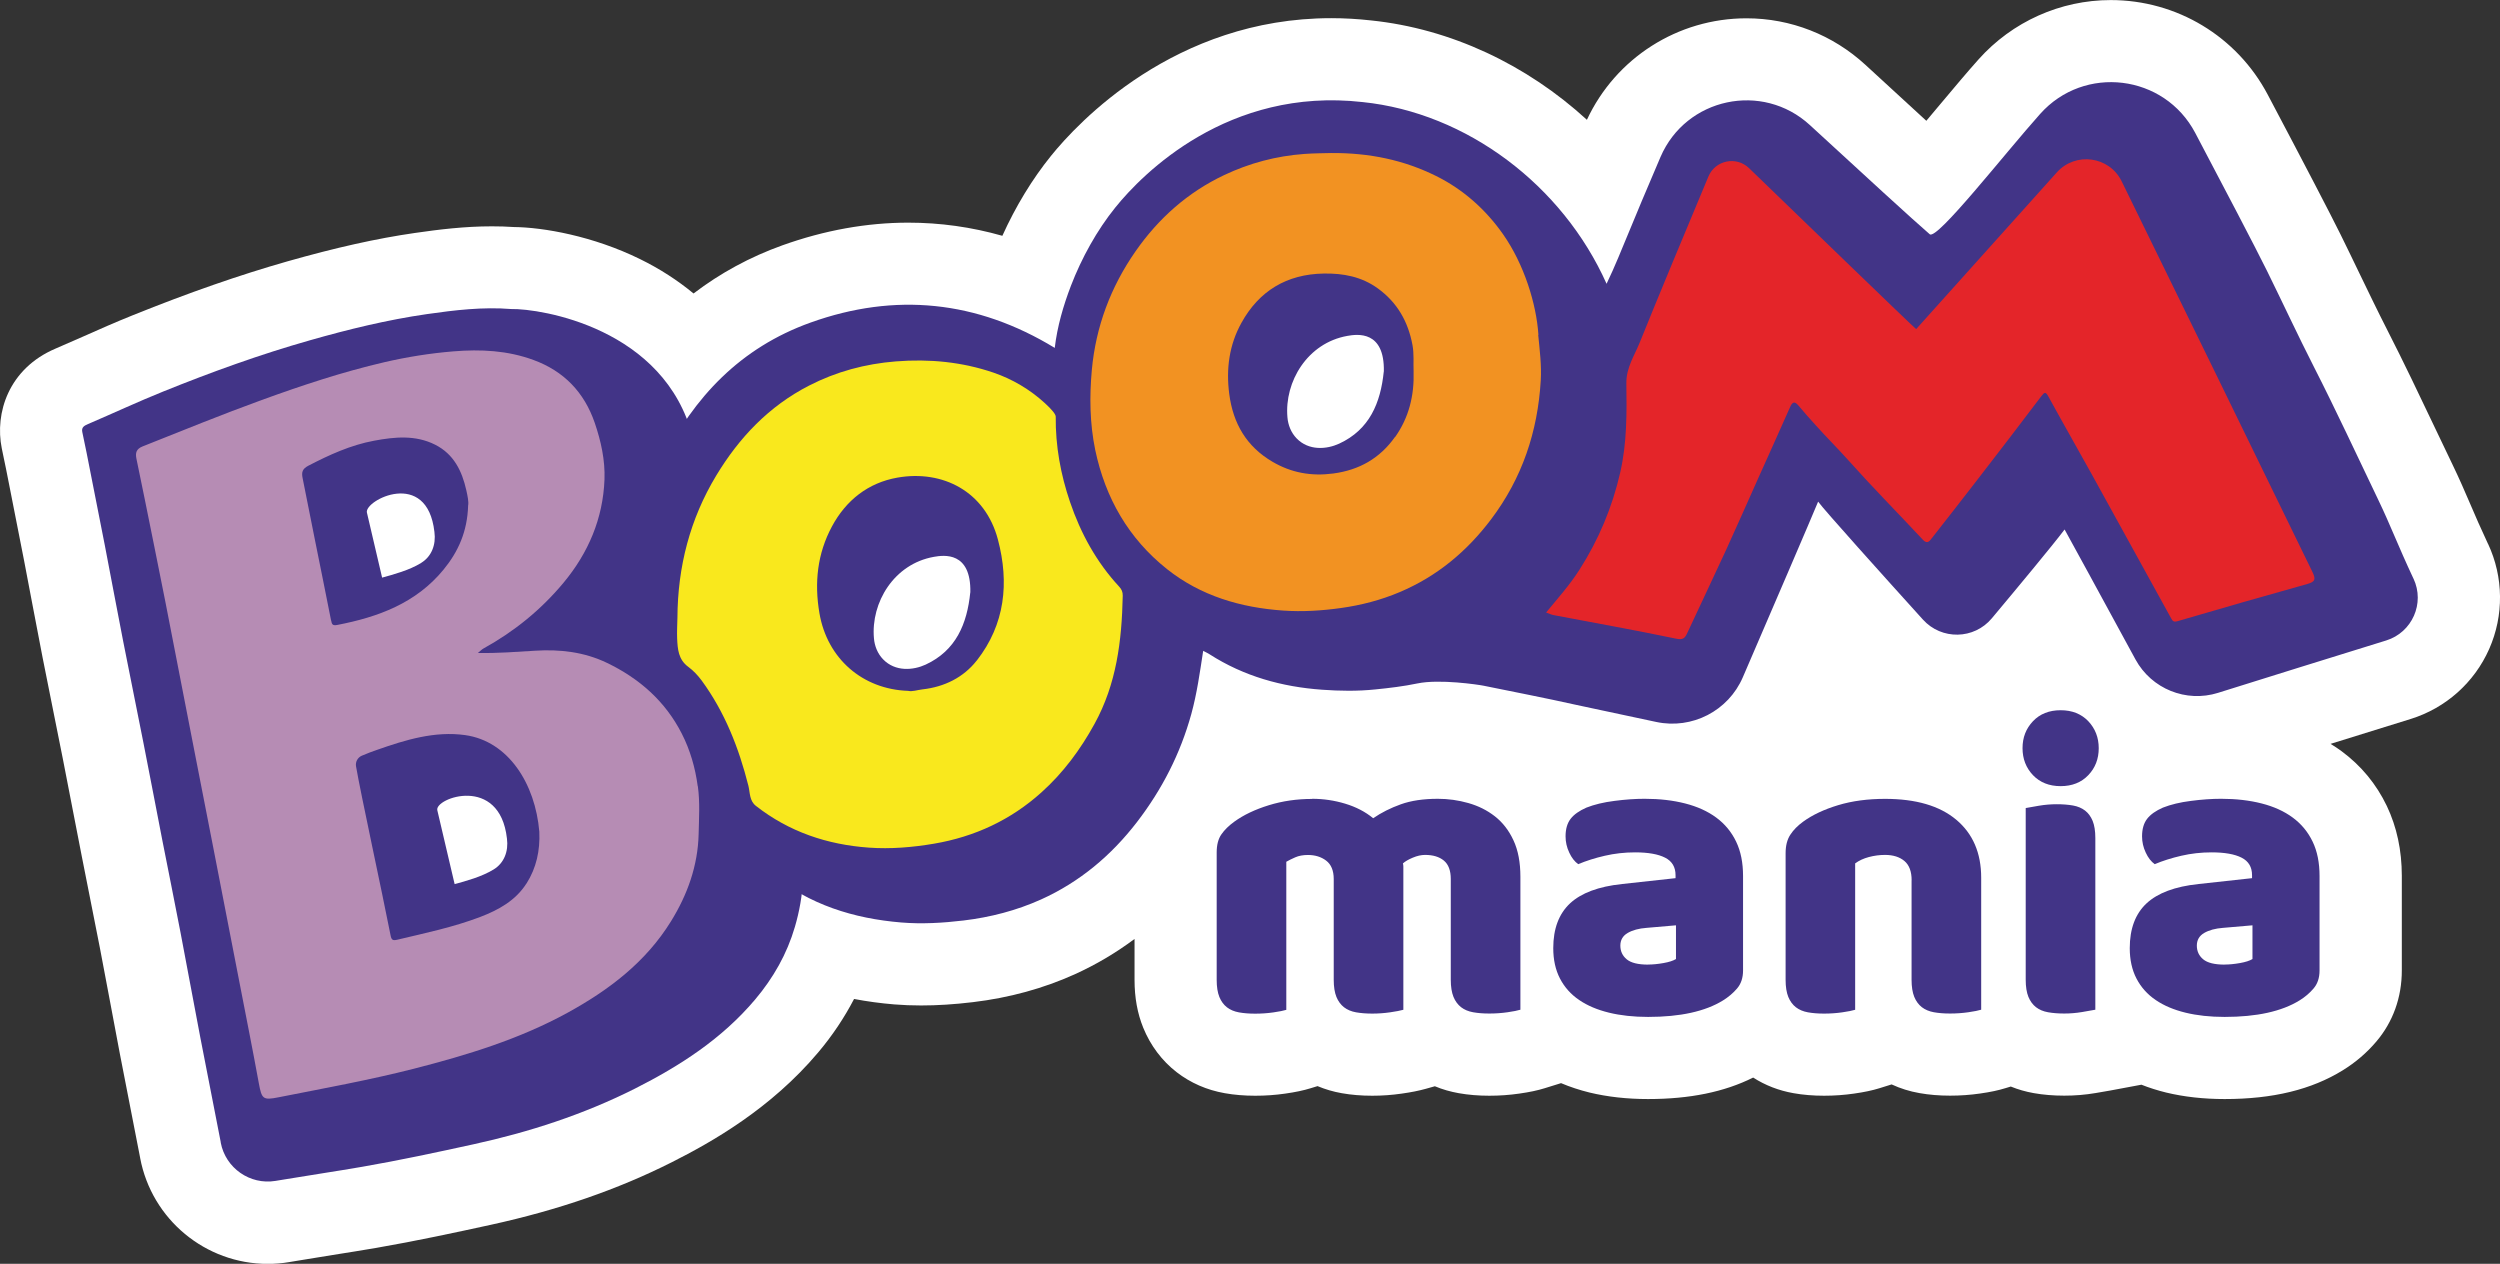
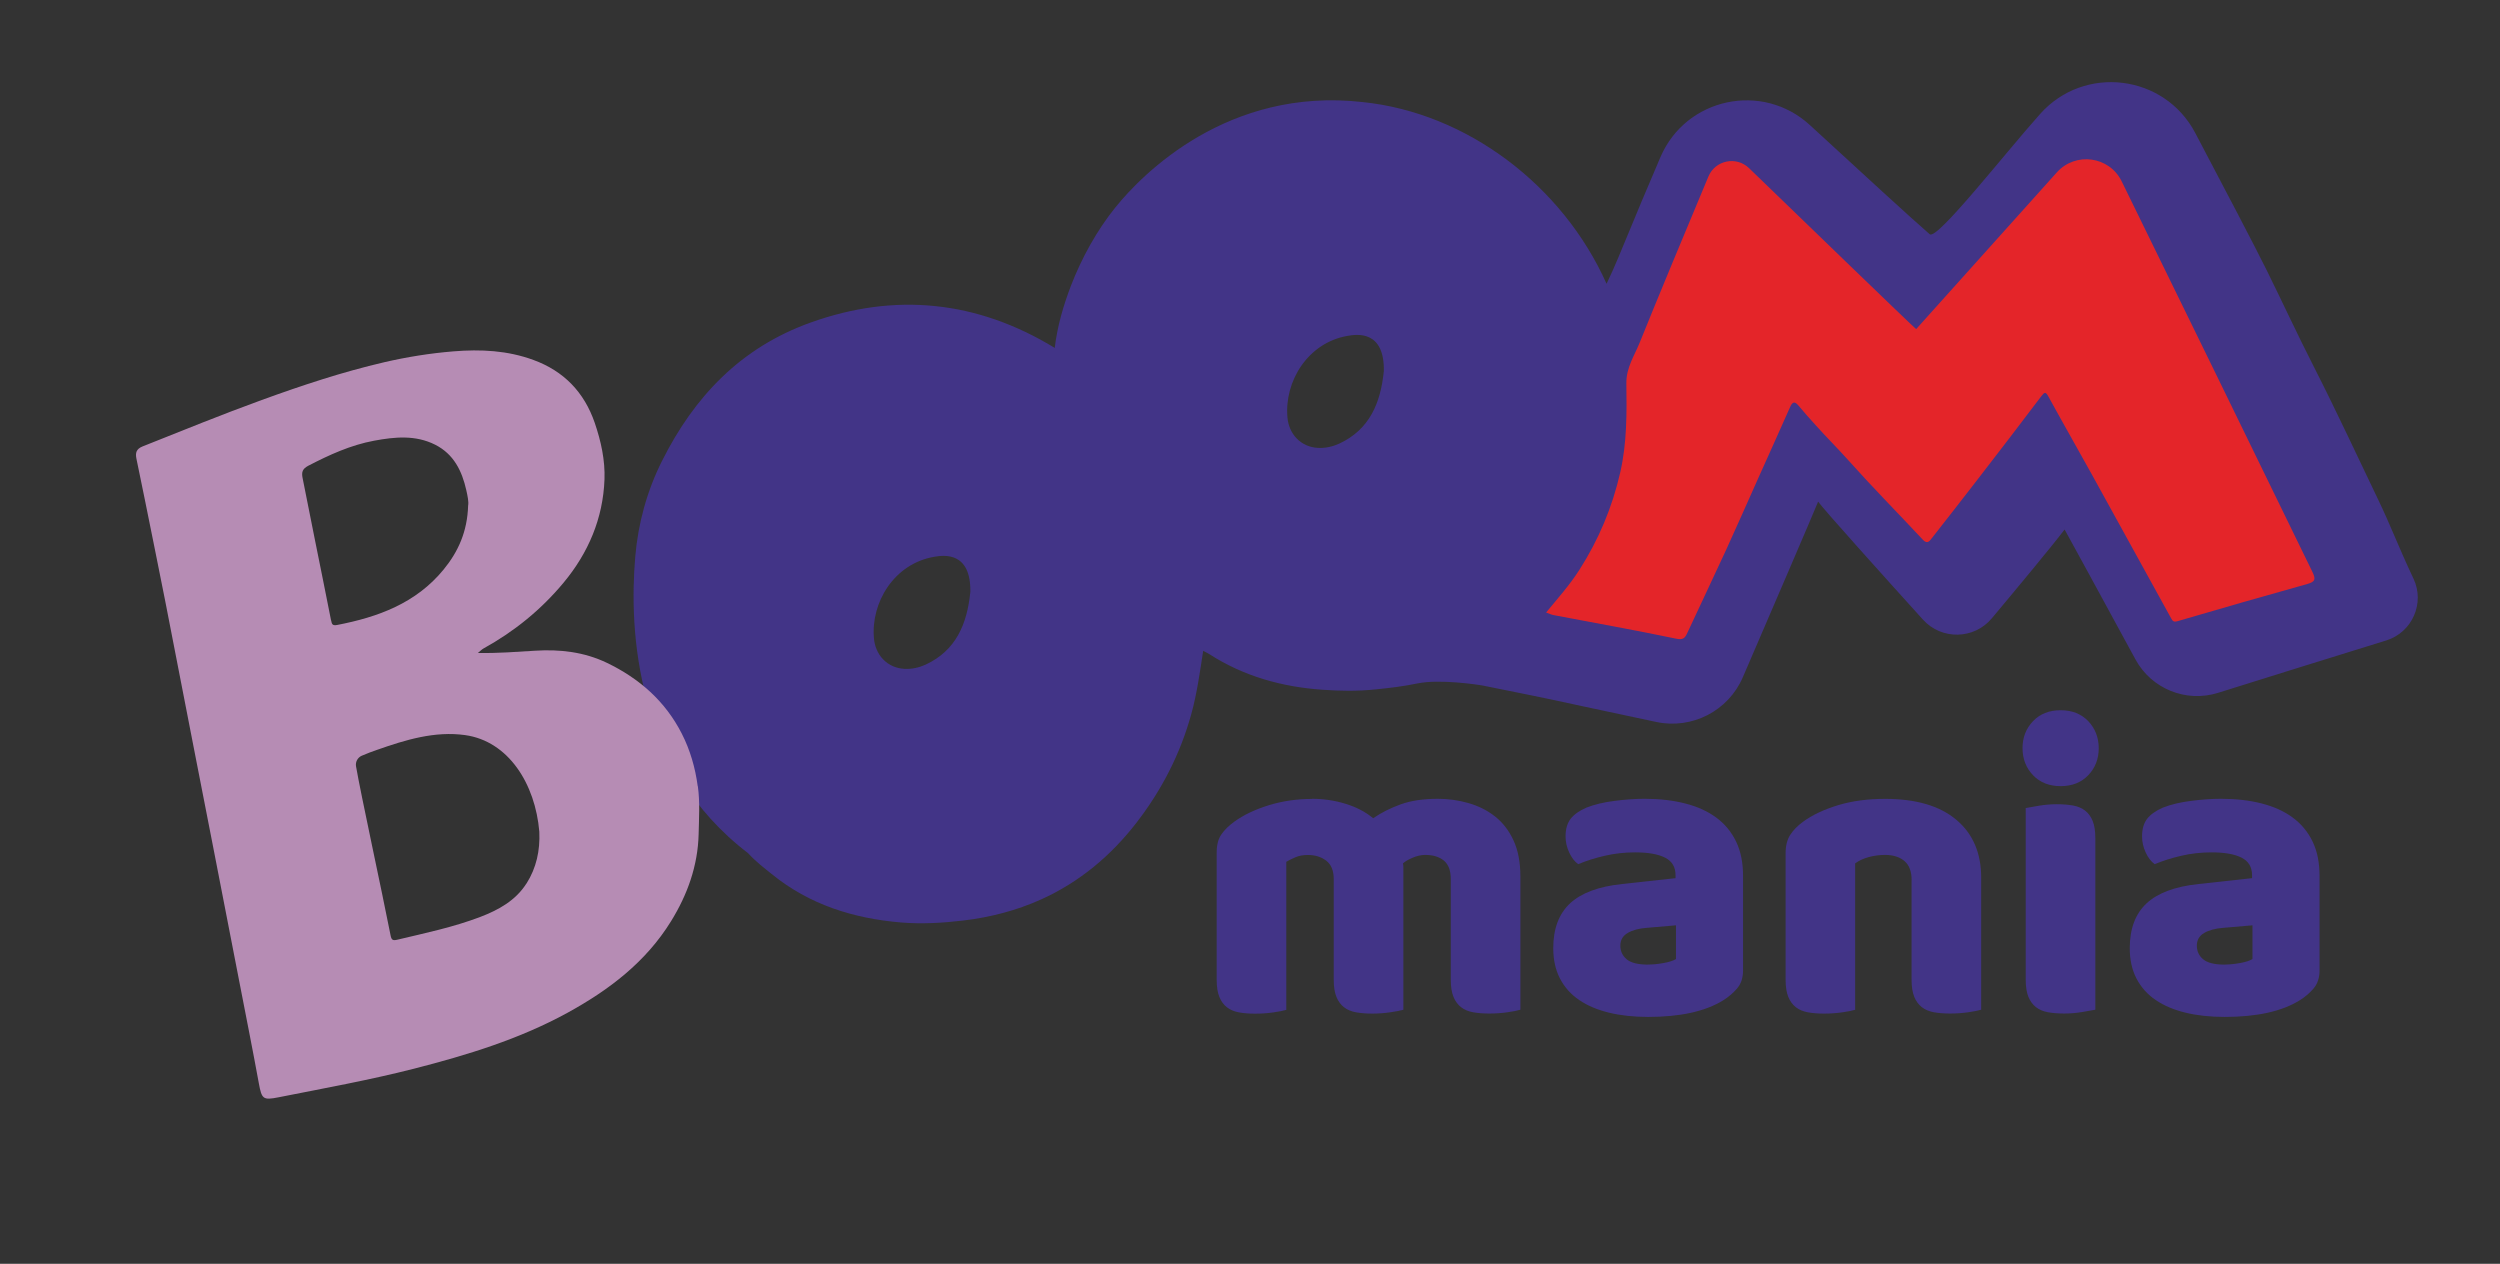
<svg xmlns="http://www.w3.org/2000/svg" id="Layer_2" data-name="Layer 2" viewBox="0 0 353.69 178.8">
  <rect x="0" y="0" width="353.69" height="178.8" fill="#333333" stroke="none" />
  <defs>
    <style>
      .cls-1 {
        fill: #423487;
      }

      .cls-2 {
        fill: #f29222;
      }

      .cls-3 {
        fill: #fff;
      }

      .cls-4 {
        fill: #e42529;
      }

      .cls-5 {
        fill: #b68cb4;
      }

      .cls-6 {
        fill: #f9e81d;
      }
    </style>
  </defs>
  <g id="Layer_1-2" data-name="Layer 1">
    <g>
-       <path class="cls-3" d="M351.99,76.94c-1.06-2.26-1.81-4-2.53-5.68-.78-1.81-1.52-3.53-2.51-5.58-.84-1.74-1.67-3.48-2.5-5.23-2.15-4.52-4.37-9.19-6.72-13.79-1.32-2.58-2.56-5.17-3.89-7.91-.9-1.87-1.8-3.74-2.72-5.6-1.47-2.97-4.93-9.62-10.29-19.76-4.36-8.25-12.87-13.38-22.21-13.38-7.13,0-13.94,3.06-18.7,8.39-1.6,1.79-3.5,4.05-5.51,6.45-.56.67-1.2,1.43-1.88,2.24-2.23-2.04-5.04-4.62-8.62-7.92-4.61-4.24-10.58-6.58-16.82-6.58-9.72,0-18.5,5.61-22.58,14.36-8.5-7.79-19.25-12.89-30.54-14.06-1.88-.21-3.77-.32-5.63-.32-22.18,0-35.94,14.89-39.63,19.46-2.68,3.31-5.03,7.19-6.9,11.33-4.36-1.24-8.8-1.86-13.31-1.86-5.88,0-11.86,1.08-17.79,3.2-4.6,1.65-8.8,3.93-12.59,6.82-2.24-1.85-4.75-3.48-7.54-4.85-6.68-3.29-13.74-4.51-17.88-4.55-1.01-.07-2.06-.1-3.12-.1-3.84,0-7.51.45-10.89.94-5.4.78-11.14,2.06-18.04,4.02-6.74,1.92-13.9,4.41-21.89,7.63-2.44.98-4.79,2.02-7.06,3.03-1.29.57-2.58,1.14-3.87,1.69C1.21,52.16-.76,58.45.25,63.42c.1.48.2.97.3,1.46.1.48.2.96.3,1.44l.49,2.48c.7,3.53,1.4,7.05,2.08,10.58.39,2.01.77,4.03,1.15,6.05.48,2.52.96,5.05,1.45,7.57.51,2.59,1.03,5.17,1.55,7.76.45,2.21.89,4.43,1.33,6.65.5,2.52.99,5.05,1.47,7.57.4,2.08.8,4.15,1.21,6.22.36,1.82.72,3.64,1.08,5.46.5,2.5.99,4.99,1.48,7.49.48,2.5.95,5.01,1.42,7.51.46,2.46.92,4.92,1.39,7.39.48,2.51.98,5.02,1.47,7.54.47,2.41.95,4.82,1.41,7.23v.02c1.64,8.68,9.24,14.97,18.06,14.97h0c1,0,2.01-.08,3-.25l1.27-.21c1.64-.28,3.28-.54,4.91-.8,2.02-.32,4.11-.65,6.2-1.01,5.61-.97,11.07-2.15,16.17-3.26,9.57-2.1,17.94-4.99,25.6-8.85,5.68-2.86,14.01-7.58,20.7-15.52,2.02-2.39,3.71-4.93,5.09-7.58,1.84.35,3.74.61,5.69.77,1.23.1,2.5.15,3.79.15,2.28,0,4.68-.15,7.34-.47,5.13-.61,9.97-1.94,14.4-3.94,3-1.36,5.82-3.03,8.46-5v5.77c0,2.54.41,4.77,1.23,6.79,1.02,2.51,2.66,4.69,4.73,6.29,1.97,1.52,4.26,2.52,6.8,2.97,1.34.24,2.79.36,4.32.36,1.44,0,2.86-.1,4.23-.3,1.48-.21,2.6-.45,3.6-.76l.98-.3c1.08.45,2.22.79,3.42,1,1.34.24,2.79.36,4.32.36,1.4,0,2.8-.1,4.17-.3,1.36-.19,2.43-.41,3.37-.67l1.32-.37c1.07.45,2.2.77,3.38.98,1.34.24,2.79.36,4.32.36,1.44,0,2.86-.1,4.23-.3,1.49-.21,2.6-.45,3.6-.76l2.32-.72c1.28.54,2.62.98,4.04,1.33,2.53.61,5.31.92,8.27.92,5.9,0,10.79-1,14.87-3.04,1.71,1.1,3.62,1.84,5.71,2.21,1.34.24,2.79.36,4.32.36,1.44,0,2.86-.1,4.23-.3,1.48-.21,2.6-.45,3.6-.76l1.73-.54c1.23.57,2.55.99,3.95,1.23,1.34.24,2.79.36,4.32.36,1.44,0,2.86-.1,4.23-.3,1.49-.21,2.6-.45,3.6-.76l.76-.23c1.03.42,2.11.73,3.24.93,1.34.24,2.79.36,4.32.36s2.98-.12,4.45-.37c.92-.15,1.61-.28,2.08-.36l4.39-.82c1.11.44,2.28.81,3.5,1.11,2.53.61,5.31.92,8.27.92,6.82,0,12.29-1.33,16.72-4.07,1.8-1.11,3.39-2.47,4.73-4.05,2.37-2.78,3.62-6.26,3.62-10.08v-13.37c0-3.61-.71-6.93-2.12-9.89-1.49-3.11-3.64-5.71-6.4-7.75-.5-.37-1.02-.71-1.56-1.04,3.98-1.24,8.05-2.5,11.33-3.52,4.96-1.54,9.01-5.15,11.11-9.9,2.1-4.75,2.04-10.18-.16-14.88" />
-       <path class="cls-1" d="M93.52,88.58s3.97-4.5,5.23-13.6c.26-4.58.22-8.85-.73-13.06-3.93-15.54-21.56-18.28-25.71-18.2-3.98-.32-7.96.15-11.92.72-5.61.81-11.09,2.15-16.53,3.7-7.05,2-13.93,4.49-20.72,7.23-3.6,1.45-7.13,3.1-10.7,4.63-.54.23-.93.46-.8,1.11.2.98.42,1.96.61,2.94.86,4.37,1.73,8.73,2.58,13.1.88,4.53,1.71,9.07,2.6,13.59.94,4.8,1.93,9.59,2.87,14.39.91,4.6,1.78,9.21,2.68,13.82.85,4.33,1.73,8.65,2.56,12.98.95,4.96,1.86,9.94,2.81,14.9.95,4.92,1.93,9.84,2.88,14.76v.07c.69,3.6,4.13,6,7.74,5.41l1.22-.2c3.68-.62,7.39-1.16,11.07-1.8,5.25-.91,10.47-2.03,15.68-3.17,7.92-1.73,15.58-4.21,22.86-7.87,6.42-3.24,12.36-7.08,17.04-12.63,2.56-3.04,4.5-6.43,5.62-10.27.64-2.19,1.05-4.42,1.15-6.87,0,0,3.06-27.01-20.11-35.68M59.59,79.64c-1.71,1.05-3.95,1.64-5.53,2.08-.88-3.75-1.28-5.48-2.15-9.2-.41-1.73,8.52-6.32,9.55,2.73.25,1.85-.43,3.5-1.87,4.38M69.85,123c-1.71,1.05-3.95,1.65-5.53,2.08-.88-3.75-1.57-6.74-2.45-10.45-.41-1.73,8.82-5.06,9.85,3.99.25,1.85-.43,3.5-1.87,4.38" />
      <path class="cls-1" d="M341.45,81.87c-2.28-4.87-3.22-7.49-4.98-11.15-3.01-6.27-5.93-12.58-9.09-18.78-2.3-4.51-4.43-9.11-6.67-13.65-1.7-3.44-6.03-11.69-10.14-19.49-4.38-8.3-15.7-9.68-21.94-2.68-5.06,5.66-14.59,17.9-15.62,17.02-1.97-1.68-9.73-8.79-16.95-15.44-6.72-6.18-17.53-3.88-21.14,4.51-2.33,5.42-3.24,7.66-4.45,10.57-1.02,2.44-1.99,4.91-3.18,7.37-6.22-13.94-19.8-24.2-34.52-25.71-19.02-2.15-31.14,10.15-34.96,14.89-2.64,3.27-4.79,7.18-6.3,11.1-1.08,2.83-1.93,5.74-2.29,8.79-11.02-6.72-22.61-7.86-34.53-3.59-9.97,3.57-16.51,10.56-21.03,19.58-2.13,4.24-3.39,8.85-3.79,13.58-.89,10.47.03,29.75,15.97,41.92,1.09,1.2,2.23,2.05,3.33,2.94,5.34,4.35,11.6,6.3,18.33,6.86,2.93.24,5.87.07,8.81-.28,3.82-.46,7.49-1.41,10.98-2.98,5.47-2.47,9.95-6.24,13.58-10.97,3.52-4.58,6.12-9.64,7.67-15.26.8-2.91,1.21-5.88,1.68-8.94.36.19.65.32.91.49,4.85,3.11,10.24,4.61,15.92,5.01,2.48.18,4.99.22,7.5-.04,2.01-.2,4.01-.44,5.98-.85,3.11-.65,8.61.17,9.35.32,4.37.89,8.75,1.74,13.1,2.71l11.34,2.42c5.07,1.08,10.2-1.57,12.25-6.33,3.91-9.07,9.78-22.71,10.65-24.84.83,1.16,9.24,10.51,14.83,16.69,2.63,2.91,7.23,2.83,9.75-.19,3.75-4.48,8.6-10.32,10.29-12.56.35.6,5.41,9.9,10.03,18.39,2.27,4.16,7.16,6.14,11.68,4.72,5.62-1.77,16.59-5.18,23.79-7.41,3.67-1.14,5.5-5.26,3.86-8.75M137.27,83.82c-.45,4.42-2,8.21-6.32,10.21-1.74.8-4.29,1.04-6.02-.76-.77-.8-1.2-1.87-1.29-2.98-.44-5.04,2.83-10.51,8.48-11.51,1.41-.25,5.28-.79,5.16,5.04M195.77,52.57c-.45,4.42-2,8.21-6.32,10.2-1.74.8-4.29,1.04-6.02-.76-.77-.8-1.2-1.87-1.29-2.98-.44-5.03,2.83-10.51,8.48-11.51,1.41-.25,5.28-.79,5.16,5.04" />
      <path class="cls-4" d="M218.75,86.64c1.64-1.99,3.33-3.88,4.7-6.03,2.73-4.27,4.65-8.84,5.78-13.8.95-4.17.92-8.37.86-12.57-.03-2.24,1.15-3.93,1.9-5.8,2.25-5.6,6.98-16.96,9.71-23.47.97-2.31,3.95-2.92,5.75-1.18,7.39,7.14,22.89,22.15,23.64,22.77,6.61-7.36,13.23-14.73,19.9-22.17,2.65-2.95,7.44-2.29,9.18,1.27,6.57,13.41,20.17,41.23,26.96,55.21.5,1.04.48,1.42-.7,1.75-6.13,1.71-12.25,3.47-18.36,5.26-.56.16-.69-.02-.91-.41-3.71-6.76-7.43-13.51-11.16-20.25-2.04-3.69-4.14-7.35-6.16-11.05-.43-.79-.57-.74-1.08-.07-3.01,3.99-6.06,7.95-9.11,11.9-2.14,2.78-4.31,5.54-6.47,8.3-.37.48-.68.55-1.16.04-3.51-3.76-7.13-7.42-10.55-11.25-1.51-1.69-3.11-3.27-4.61-4.95-.82-.91-1.64-1.82-2.42-2.76-.57-.69-.88-.49-1.19.22-1.49,3.37-3.01,6.73-4.52,10.09-1.51,3.36-2.98,6.74-4.52,10.09-1.81,3.94-3.68,7.84-5.5,11.77-.35.76-.61,1.01-1.61.8-5.75-1.2-11.54-2.23-17.31-3.33-.34-.06-.65-.23-1.06-.37" />
-       <path class="cls-6" d="M158.32,82.98c-3.21-3.47-5.43-7.53-6.94-11.97-1.33-3.9-2.06-7.93-2.02-12.07,0-.31-.49-.95-1.54-1.91-2.11-1.93-4.59-3.4-7.29-4.32-4.41-1.5-9.01-1.96-13.8-1.58-4.34.35-8.4,1.44-12.26,3.42-5.68,2.91-9.89,7.35-13.14,12.73-3.72,6.16-5.45,12.91-5.49,20.1-.02.99-.08,1.98-.04,2.97.07,1.49.17,2.96,1.57,3.99.72.53,1.37,1.22,1.9,1.94,3.28,4.48,5.26,9.54,6.61,14.89.24.97.13,2.12,1.07,2.85,4.69,3.67,10.09,5.48,15.97,5.9,3.09.22,6.17-.04,9.23-.56,5.75-.98,10.84-3.35,15.17-7.24,3.09-2.77,5.54-6.08,7.53-9.71,3.1-5.63,3.86-11.71,3.99-18.13.01-.54-.16-.91-.51-1.29M138.2,93.43c-1.88,2.41-4.58,3.75-7.69,4.1-.72.08-1.43.35-2.04.21-6.42-.22-11.44-4.54-12.54-10.99-.74-4.32-.29-8.44,1.77-12.27,1.98-3.69,5.11-6.18,9.27-6.91,6.38-1.12,12.41,1.94,14.21,8.76,1.62,6.13,1.01,11.99-2.98,17.11" />
-       <path class="cls-2" d="M217.65,47.37c-.29-4.38-2.02-9.98-5.01-14.24-2.46-3.5-5.62-6.32-9.46-8.23-4.54-2.25-9.41-3.29-14.88-3.25-1.01.03-2.39.03-3.78.13-3.98.29-7.76,1.3-11.33,2.99-5.15,2.44-9.29,6.12-12.55,10.8-3.51,5.04-5.61,10.66-6.17,16.75-.34,3.76-.3,7.57.48,11.34,1.43,6.81,4.72,12.53,10.15,16.85,4.77,3.79,10.41,5.45,16.43,5.87,2.74.19,5.47.02,8.18-.36,2.86-.4,5.64-1.12,8.31-2.25,5.27-2.23,9.47-5.72,12.92-10.28,4.42-5.85,6.61-12.43,7.04-19.66.13-2.16-.15-4.3-.36-6.45M197.35,61.83c-2.14,3.01-5.04,4.67-8.73,5.16-3.1.41-5.93-.1-8.59-1.66-3.67-2.15-5.57-5.39-6.12-9.58-.47-3.57,0-6.97,1.72-10.07,2.49-4.51,6.4-6.89,11.64-6.98,2.77-.05,5.37.44,7.67,2.11,2.74,1.99,4.27,4.68,4.89,7.99.24,1.27.11,2.52.16,3.78.1,3.36-.65,6.48-2.62,9.26" />
      <path class="cls-5" d="M98.71,111.22c-.35-2.61-1.07-5.11-2.26-7.44-2.33-4.57-5.99-7.79-10.58-10-3.23-1.55-6.65-1.94-10.16-1.72-2.64.16-5.26.37-8.1.32.37-.3.56-.51.8-.64,4.35-2.4,8.14-5.48,11.31-9.29,3.52-4.23,5.59-9.1,5.8-14.61.1-2.73-.49-5.42-1.38-8.02-1.49-4.34-4.38-7.32-8.66-8.89-3.67-1.35-7.45-1.54-11.34-1.22-3.3.27-6.55.79-9.75,1.53-5.91,1.37-11.66,3.28-17.36,5.35-5.66,2.06-11.24,4.33-16.84,6.56-.93.37-1.05.93-.89,1.74.4,1.95.8,3.9,1.2,5.84.96,4.78,1.94,9.55,2.88,14.33,1.37,6.97,2.72,13.94,4.07,20.92.92,4.74,1.86,9.48,2.78,14.23,1.2,6.18,2.4,12.35,3.6,18.53.93,4.82,1.9,9.64,2.78,14.47.42,2.29.58,2.47,2.8,2.03,6.41-1.27,12.84-2.43,19.18-4.05,7.52-1.93,14.89-4.17,21.74-7.93,5.84-3.21,11.04-7.15,14.6-12.92,2.33-3.77,3.8-7.85,3.91-12.33.05-2.25.2-4.51-.11-6.77M46.84,87.79c-.74-3.78-1.51-7.55-2.27-11.33-.59-2.94-1.16-5.89-1.76-8.83-.16-.81-.05-1.29.81-1.74,2.97-1.54,6.01-2.93,9.31-3.54,2.9-.54,5.85-.84,8.64.57,2.63,1.33,3.79,3.71,4.4,6.43.19.83.36,1.68.26,2.17-.11,3.71-1.42,6.56-3.48,9.07-3.89,4.75-9.25,6.71-15.05,7.83-.69.13-.75-.13-.85-.64M74.48,124.99c-1.54,2.43-3.96,3.75-6.55,4.74-3.81,1.45-7.79,2.28-11.74,3.22-.61.14-.81.05-.94-.65-1.22-6.24-4.22-20.02-4.88-23.88-.11-.62.22-1.24.8-1.5.69-.31,1.56-.62,2.19-.84,4.03-1.42,8.17-2.68,12.45-2.08,6.12.86,9.92,6.89,10.49,13.67.12,2.67-.42,5.12-1.81,7.32" />
      <path class="cls-1" d="M185.65,113.01c1.58,0,3.14.23,4.66.69,1.52.46,2.85,1.14,3.96,2.06,1.16-.8,2.46-1.45,3.91-1.97,1.45-.52,3.19-.78,5.24-.78,1.47,0,2.9.2,4.31.6,1.41.4,2.66,1.02,3.76,1.88,1.1.86,1.98,1.99,2.63,3.4.66,1.41.98,3.13.98,5.16v18.8c-.39.12-.99.24-1.82.36-.83.12-1.69.18-2.58.18s-1.61-.06-2.29-.18c-.68-.12-1.24-.36-1.71-.72-.46-.36-.82-.85-1.07-1.46-.25-.62-.38-1.42-.38-2.42v-14.26c0-1.19-.33-2.06-.98-2.6-.66-.54-1.54-.8-2.66-.8-.54,0-1.12.13-1.74.39-.62.26-1.08.53-1.39.81.04.16.06.31.06.45v20.26c-.42.12-1.05.24-1.88.36-.83.12-1.67.18-2.52.18s-1.61-.06-2.29-.18c-.68-.12-1.24-.36-1.71-.72-.46-.36-.82-.85-1.07-1.46-.25-.62-.38-1.42-.38-2.42v-14.26c0-1.19-.36-2.06-1.07-2.6-.71-.54-1.57-.8-2.58-.8-.69,0-1.29.11-1.79.33-.5.22-.93.43-1.27.63v20.95c-.39.12-.99.24-1.82.36-.83.12-1.69.18-2.58.18s-1.61-.06-2.29-.18c-.67-.12-1.24-.36-1.71-.72-.46-.36-.82-.85-1.07-1.46-.25-.62-.38-1.42-.38-2.42v-18.02c0-1.08.22-1.93.67-2.57.44-.64,1.05-1.23,1.82-1.79,1.31-.95,2.94-1.73,4.89-2.33,1.95-.6,3.98-.89,6.11-.89" />
      <path class="cls-1" d="M232.71,113.01c2.08,0,3.98.22,5.7.66,1.72.44,3.18,1.1,4.4,2,1.22.9,2.15,2.03,2.81,3.4.66,1.37.98,2.99.98,4.86v13.37c0,1.04-.28,1.88-.84,2.54-.56.66-1.23,1.22-2,1.7-2.51,1.55-6.04,2.33-10.59,2.33-2.05,0-3.89-.2-5.53-.6-1.64-.4-3.05-.99-4.22-1.79-1.18-.8-2.08-1.81-2.72-3.04-.64-1.23-.95-2.67-.95-4.3,0-2.74.79-4.85,2.37-6.33,1.58-1.47,4.03-2.39,7.35-2.74l7.58-.83v-.42c0-1.15-.49-1.98-1.48-2.48-.98-.5-2.4-.75-4.25-.75-1.47,0-2.9.16-4.28.48-1.39.32-2.64.72-3.76,1.19-.5-.36-.93-.9-1.27-1.64-.35-.74-.52-1.5-.52-2.3,0-1.03.24-1.86.72-2.48.48-.62,1.23-1.14,2.23-1.58,1.12-.44,2.44-.76,3.96-.95,1.52-.2,2.96-.3,4.31-.3M233.17,136.46c.66,0,1.38-.07,2.17-.21.79-.14,1.38-.33,1.77-.57v-4.77l-4.17.36c-1.08.08-1.97.32-2.66.72-.69.4-1.04,1-1.04,1.79s.3,1.44.9,1.94c.6.5,1.61.75,3.04.75" />
      <path class="cls-1" d="M270.45,124.53c0-1.23-.34-2.14-1.01-2.71s-1.59-.87-2.75-.87c-.77,0-1.53.1-2.29.3-.75.2-1.4.5-1.94.9v20.71c-.39.12-.99.24-1.82.36-.83.12-1.69.18-2.57.18s-1.61-.06-2.29-.18c-.67-.12-1.24-.36-1.71-.72-.46-.36-.82-.85-1.07-1.46-.25-.62-.38-1.42-.38-2.42v-17.9c0-1.08.22-1.95.67-2.63.44-.68,1.05-1.29,1.82-1.85,1.31-.95,2.96-1.73,4.95-2.33,1.99-.6,4.2-.89,6.63-.89,4.36,0,7.72.98,10.07,2.95,2.35,1.97,3.53,4.7,3.53,8.2v18.68c-.39.12-.99.24-1.82.36-.83.12-1.69.18-2.58.18s-1.61-.06-2.29-.18c-.67-.12-1.24-.36-1.71-.72-.46-.36-.82-.85-1.07-1.46-.25-.62-.38-1.42-.38-2.42v-14.08Z" />
      <path class="cls-1" d="M286.14,105.85c0-1.51.49-2.78,1.48-3.82.98-1.03,2.29-1.55,3.91-1.55s2.92.52,3.91,1.55c.98,1.04,1.48,2.31,1.48,3.82s-.49,2.79-1.48,3.82c-.98,1.03-2.29,1.55-3.91,1.55s-2.92-.52-3.91-1.55c-.98-1.03-1.48-2.31-1.48-3.82M296.44,142.85c-.42.08-1.05.19-1.88.33-.83.14-1.67.21-2.52.21s-1.61-.06-2.29-.18c-.68-.12-1.24-.36-1.71-.72-.46-.36-.82-.85-1.07-1.46-.25-.62-.38-1.42-.38-2.42v-24.29c.42-.08,1.05-.19,1.88-.33.83-.14,1.67-.21,2.52-.21s1.61.06,2.29.18c.67.12,1.24.36,1.71.72.46.36.82.85,1.07,1.46.25.62.38,1.42.38,2.42v24.29Z" />
      <path class="cls-1" d="M314.27,113.01c2.08,0,3.98.22,5.7.66,1.72.44,3.18,1.1,4.4,2,1.22.9,2.15,2.03,2.81,3.4.66,1.37.98,2.99.98,4.86v13.37c0,1.04-.28,1.88-.84,2.54-.56.66-1.22,1.22-2,1.7-2.51,1.55-6.04,2.33-10.59,2.33-2.05,0-3.89-.2-5.53-.6-1.64-.4-3.05-.99-4.22-1.79-1.18-.8-2.08-1.81-2.72-3.04-.64-1.23-.95-2.67-.95-4.3,0-2.74.79-4.85,2.37-6.33,1.58-1.47,4.03-2.39,7.35-2.74l7.58-.83v-.42c0-1.15-.49-1.98-1.48-2.48-.98-.5-2.4-.75-4.25-.75-1.47,0-2.9.16-4.28.48-1.39.32-2.64.72-3.76,1.19-.5-.36-.93-.9-1.27-1.64-.35-.74-.52-1.5-.52-2.3,0-1.03.24-1.86.72-2.48.48-.62,1.23-1.14,2.23-1.58,1.12-.44,2.44-.76,3.96-.95,1.52-.2,2.96-.3,4.31-.3M314.73,136.46c.66,0,1.38-.07,2.17-.21.79-.14,1.38-.33,1.77-.57v-4.77l-4.17.36c-1.08.08-1.97.32-2.66.72-.69.4-1.04,1-1.04,1.79s.3,1.44.9,1.94c.6.5,1.61.75,3.04.75" />
    </g>
  </g>
</svg>